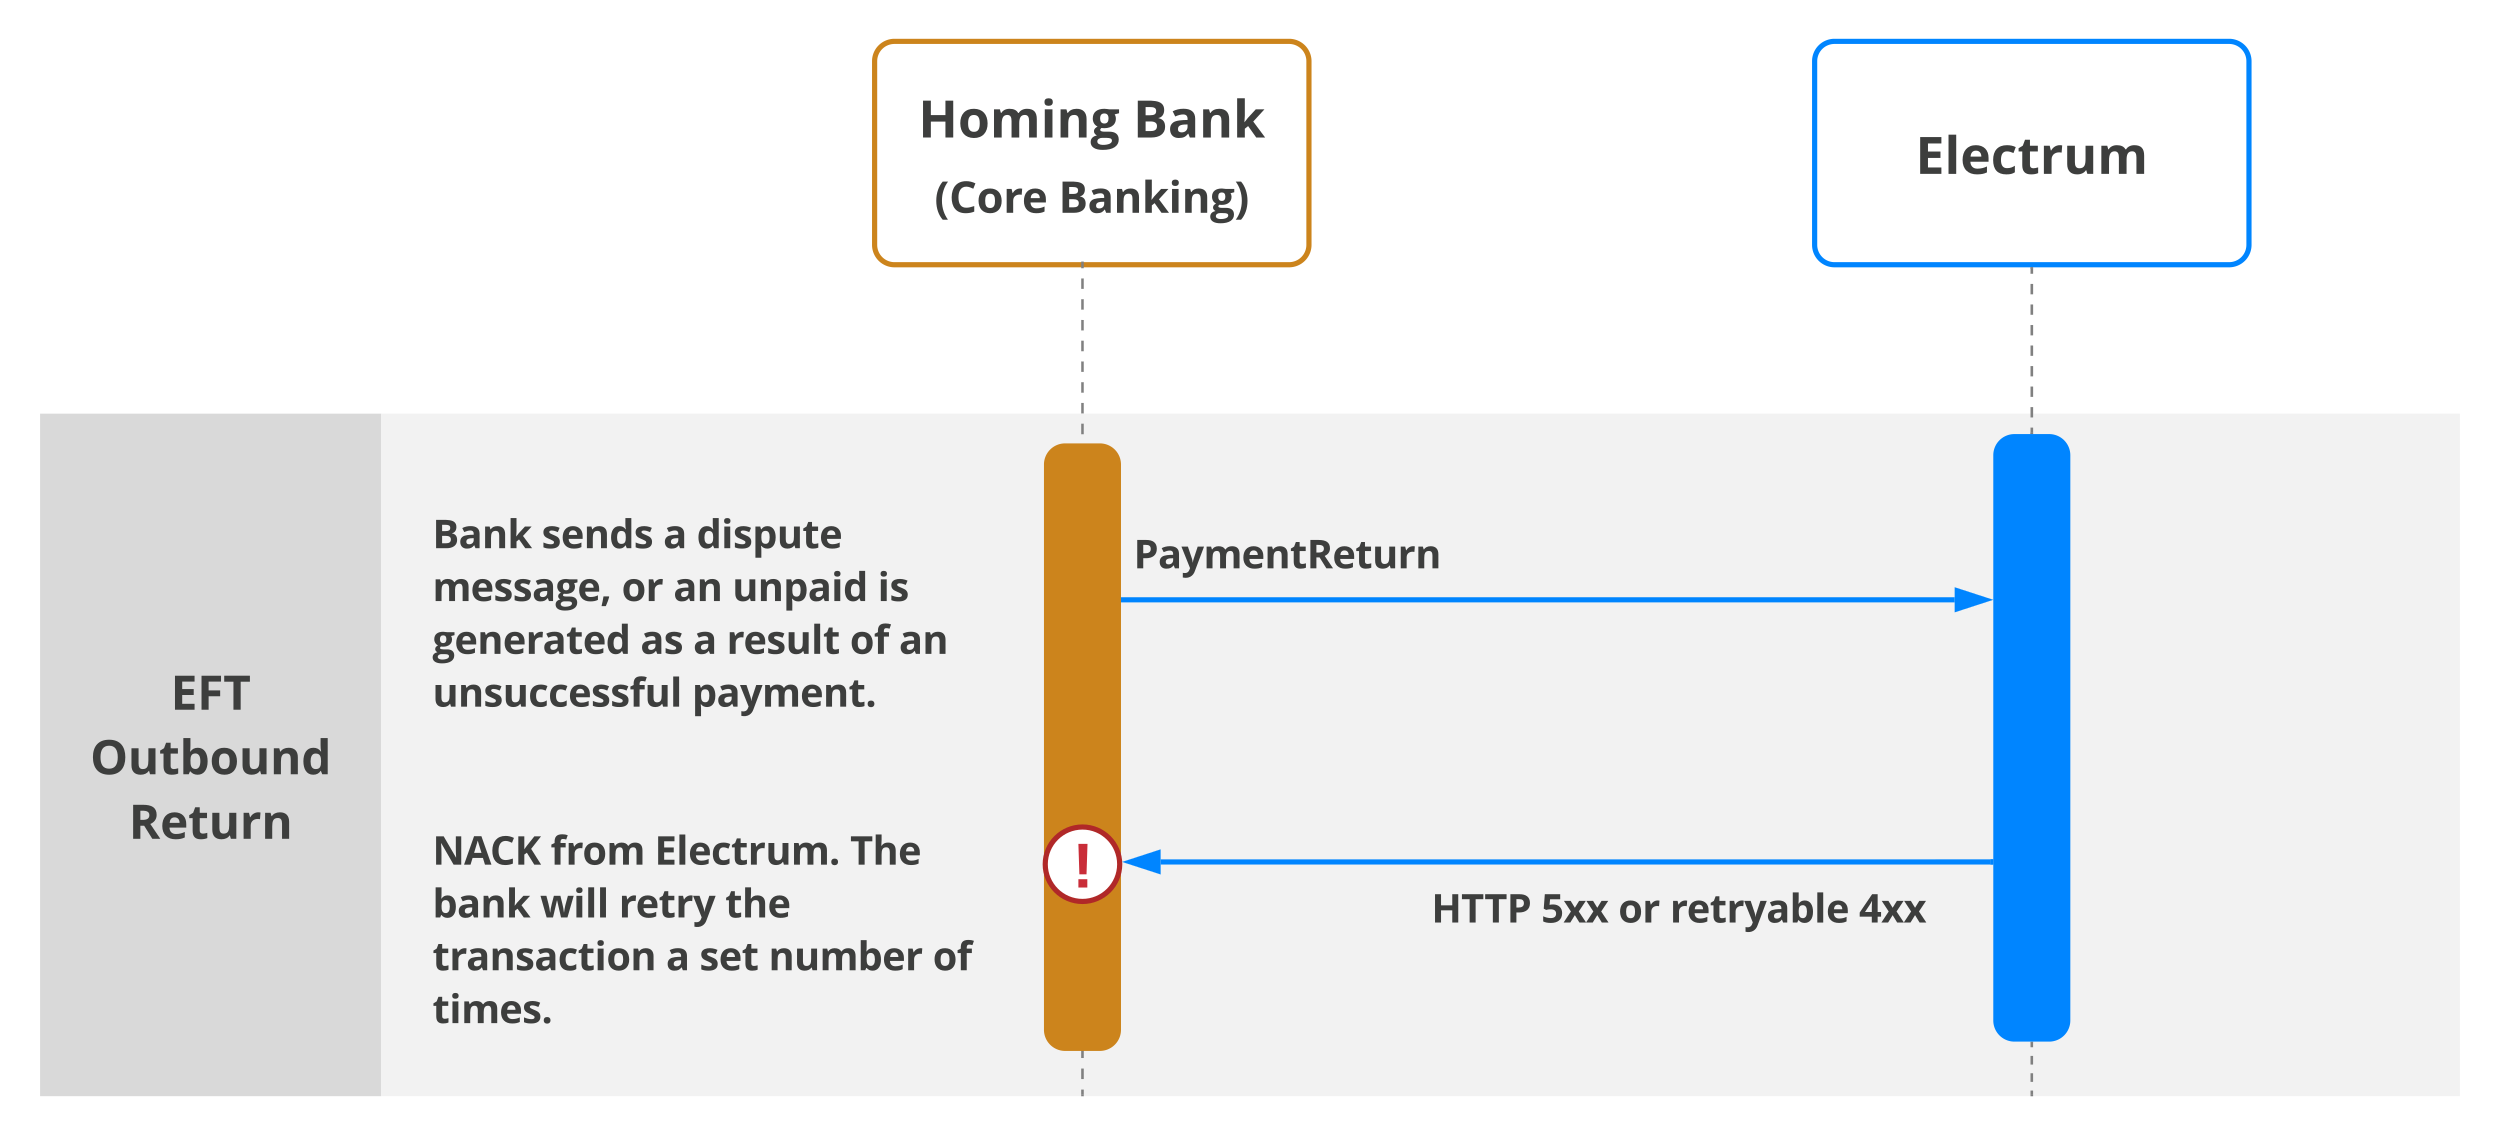
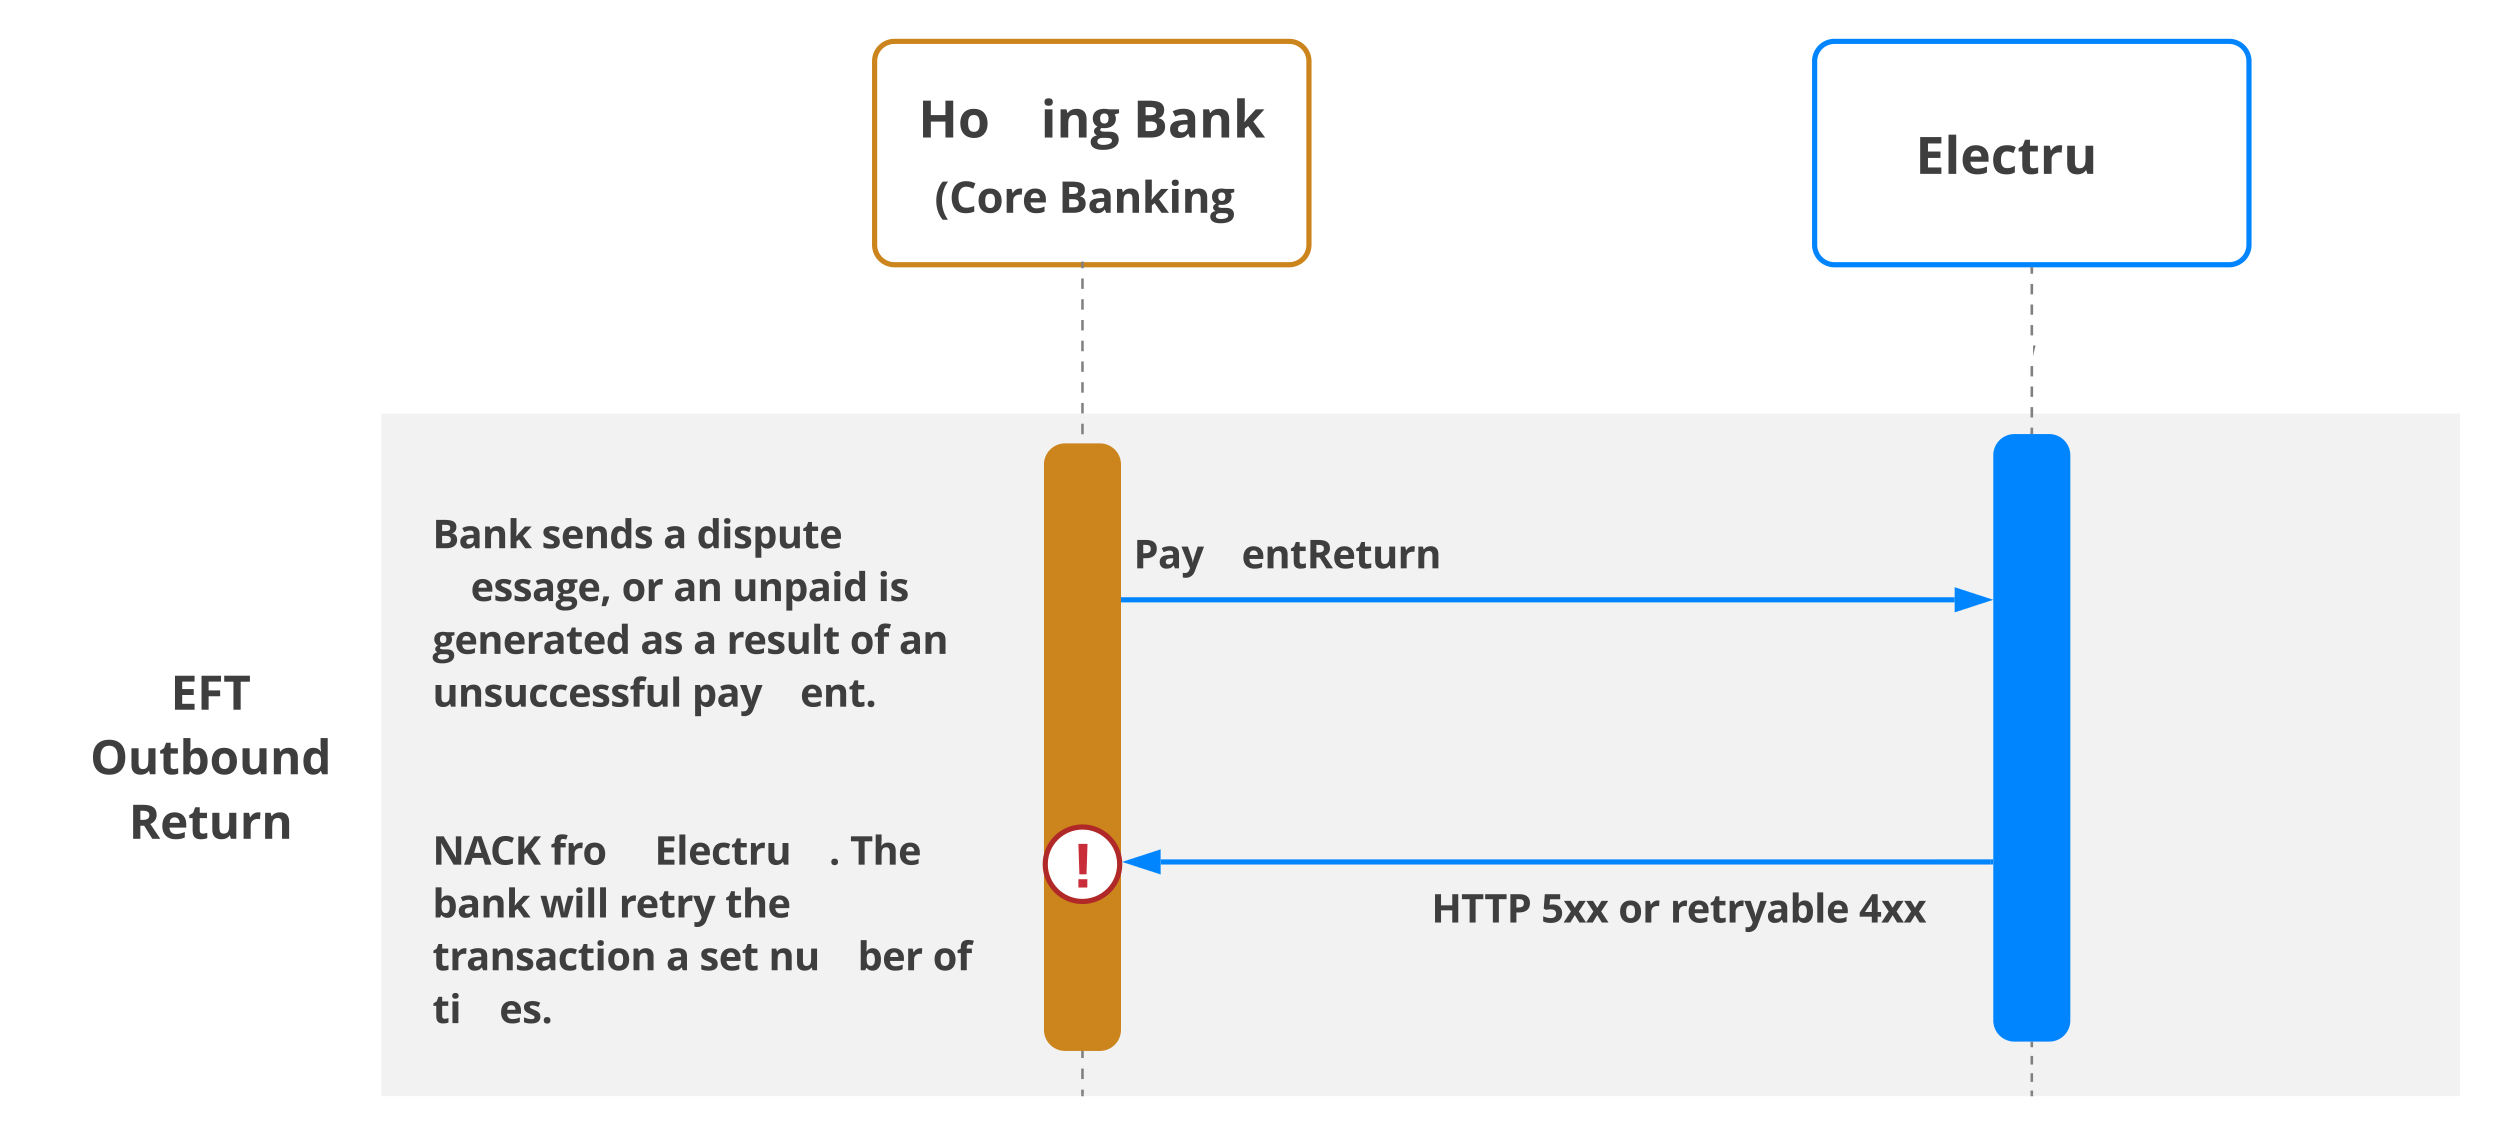
<svg xmlns="http://www.w3.org/2000/svg" xmlns:ns1="lucid" xmlns:xlink="http://www.w3.org/1999/xlink" width="1289.33" height="586">
  <g transform="translate(-139.333 -1242.667)" ns1:page-tab-id="souspwKSBTFZo">
    <path d="M0 0h2486v1870H0z" fill="#fff" />
    <path d="M1075.2 1274.24a10.24 10.24 0 0 1 10.24-10.24h203.52a10.24 10.24 0 0 1 10.24 10.24v94.72a10.24 10.24 0 0 1-10.24 10.24h-203.52a10.24 10.24 0 0 1-10.24-10.24z" stroke="#0085ff" stroke-width="2.67" fill-opacity="0" />
    <use xlink:href="#a" transform="matrix(1,0,0,1,1095.2,1264) translate(32.033 68.345)" />
    <path d="M590.4 1274.24a10.24 10.24 0 0 1 10.24-10.24h203.52a10.24 10.24 0 0 1 10.24 10.24v94.72a10.24 10.24 0 0 1-10.24 10.24H600.64a10.24 10.24 0 0 1-10.24-10.24z" stroke="#cc841c" stroke-width="2.67" fill-opacity="0" />
    <use xlink:href="#b" transform="matrix(1,0,0,1,610.4,1264) translate(2.579 49.582)" />
    <use xlink:href="#c" transform="matrix(1,0,0,1,610.4,1264) translate(113.335 49.582)" />
    <use xlink:href="#d" transform="matrix(1,0,0,1,610.4,1264) translate(10.896 88.41)" />
    <use xlink:href="#e" transform="matrix(1,0,0,1,610.4,1264) translate(74.894 88.41)" />
-     <path d="M160 1456h176v352H160z" stroke="#000" stroke-opacity="0" stroke-width="1.33" fill="#d9d9d9" />
    <use xlink:href="#f" transform="matrix(1,0,0,1,180,1456) translate(47.369 152.694)" />
    <use xlink:href="#g" transform="matrix(1,0,0,1,180,1456) translate(5.833 185.983)" />
    <use xlink:href="#h" transform="matrix(1,0,0,1,180,1456) translate(25.789 219.272)" />
    <path d="M336 1456h1072v352H336z" stroke="#000" stroke-opacity="0" stroke-width="1.33" fill="#f2f2f2" />
-     <path d="M1187.84 1465.87h-1.28v-2.65h1.28zm0-7.94h-1.28v-5.3h1.28zm0-10.58h-1.28v-5.3h1.28zm0-10.6h-1.28v-5.28h1.28zm0-10.57h-1.28v-5.3h1.28zm0-10.58h-1.28v-5.3h1.28zm0-10.6h-1.28v-5.28h1.28zm0-10.57h-1.28v-5.3h1.28zm0-10.58h-1.28v-2.65h1.28z" stroke="gray" stroke-width=".05" fill="gray" />
+     <path d="M1187.84 1465.87h-1.28v-2.65h1.28zm0-7.94h-1.28v-5.3h1.28zm0-10.58h-1.28v-5.3h1.28zm0-10.6h-1.28v-5.28h1.28zm0-10.57v-5.3h1.28zm0-10.58h-1.28v-5.3h1.28zm0-10.6h-1.28v-5.28h1.28zm0-10.57h-1.28v-5.3h1.28zm0-10.58h-1.28v-2.65h1.28z" stroke="gray" stroke-width=".05" fill="gray" />
    <path d="M1187.84 1381.22h-1.28v-.7h1.28z" fill="gray" />
    <path d="M1187.84 1381.22h-1.28v-.7h1.28z" stroke="gray" stroke-width=".05" fill="gray" />
    <path d="M1187.84 1466.53h-1.28v-.68h1.28z" fill="gray" />
    <path d="M1187.84 1466.53h-1.28v-.68h1.28z" stroke="gray" stroke-width=".05" fill="gray" />
    <use xlink:href="#i" transform="matrix(1,0,0,1,1187.2,1415.668) translate(0 13.68)" />
    <path d="M1187.2 1780.53v2.24m0 4.46v4.47m0 4.47v4.46m0 4.47v2.23" stroke="gray" stroke-width="1.33" fill="none" />
    <path d="M1187.84 1780.55h-1.28v-.68h1.28zM1187.84 1808h-1.28v-.68h1.28z" stroke="gray" stroke-width=".05" fill="gray" />
    <path d="M1168 1477.44a10.24 10.24 0 0 1 10.24-10.24h17.92a10.24 10.24 0 0 1 10.24 10.24v291.52a10.24 10.24 0 0 1-10.24 10.24h-17.92a10.24 10.24 0 0 1-10.24-10.24z" stroke="#0085ff" stroke-width="1.33" fill="#0085ff" />
    <path d="M1147.42 1553.3H716v-2.6h431.42z" stroke="#0085ff" stroke-width=".05" fill="#0085ff" />
    <path d="M716.03 1552h-4.36v-1.3h4.36z" fill="#0085ff" />
    <path d="M716.03 1552h-4.36v-1.3h4.36z" stroke="#0085ff" stroke-width=".05" fill="#0085ff" />
    <path d="M1163.02 1552l-14.27 4.63v-9.27z" fill="#0085ff" />
    <path d="M1167.25 1552l-19.8 6.44v-12.88zm-17.2 2.84l8.74-2.84-8.74-2.84z" stroke="#0085ff" stroke-width=".05" fill="#0085ff" />
    <use xlink:href="#i" transform="matrix(1,0,0,1,1050,1544.135) translate(0 13.68)" />
    <path d="M697.6 1709.6v2.7m0 5.43v5.43m0 5.43v5.42m0 5.43v5.43m0 5.43v5.44m0 5.43v5.43m0 5.44v5.43m0 5.43v5.43m0 5.43v5.43m0 5.42v2.7" stroke="gray" stroke-width="1.33" fill="none" />
    <path d="M697.52 1708.92h.34l.38-.06v.74h-1.28v-.75zM698.24 1808h-1.28v-.68h1.28zM698.24 1664.5v2.68h-1.28v-2.67zm0-10.7v5.36h-1.28v-5.35zm0-10.7v5.36h-1.28v-5.35zm0-10.7v5.36h-1.28v-5.35zm0-10.7v5.36h-1.28v-5.35zm0-10.7v5.36h-1.28V1611zm0-10.7v5.36h-1.28v-5.35zm0-10.7v5.36h-1.28v-5.36zm0-10.7v5.36h-1.28v-5.36zm0-10.7v5.35h-1.28v-5.35zm0-10.7v5.35h-1.28v-5.35zm0-10.7v5.35h-1.28v-5.35zm0-10.7v5.35h-1.28v-5.35zm0-10.7v5.35h-1.28v-5.35zm0-10.7v5.35h-1.28v-5.35zm0-10.7v5.35h-1.28V1504zm0-10.7v5.35h-1.28v-5.35zm0-10.7v5.35h-1.28v-5.35zm0-10.7v5.35h-1.28v-5.35zm0-10.7v5.35h-1.28v-5.35zm0-10.7v5.35h-1.28v-5.35zm0-10.7v5.35h-1.28v-5.35zm0-10.7v5.35h-1.28v-5.36zm0-10.7v5.34h-1.28v-5.35zm0-10.7v5.34h-1.28v-5.35zm0-10.7v5.34h-1.28V1397zm0-10.7v5.34h-1.28v-5.35zm0-8.03v2.67h-1.28v-2.67z" stroke="gray" stroke-width=".05" fill="gray" />
    <path d="M698.24 1377.6v.68h-1.28v-.68z" stroke="gray" stroke-width=".05" fill="gray" />
    <path d="M698.24 1667.17v.75l-.56-.07h-.34l-.38.06v-.73z" fill="gray" />
    <path d="M698.24 1667.17v.75l-.56-.07h-.34l-.38.06v-.73z" stroke="gray" stroke-width=".05" fill="gray" />
    <use xlink:href="#i" transform="matrix(1,0,0,1,697.601,1514.861) translate(0 13.68)" />
    <path d="M678.4 1482.24a10.24 10.24 0 0 1 10.24-10.24h17.92a10.24 10.24 0 0 1 10.24 10.24v291.52a10.24 10.24 0 0 1-10.24 10.24h-17.92a10.24 10.24 0 0 1-10.24-10.24z" stroke="#cc841c" stroke-width="1.33" fill="#cc841c" />
    <path d="M704 1504h345.6v48H704z" stroke="#000" stroke-opacity="0" stroke-width="1.33" fill="#fff" fill-opacity="0" />
    <use xlink:href="#j" transform="matrix(1,0,0,1,724,1504) translate(0 31.759)" />
    <path d="M716.8 1688.38c0 10.6-8.6 19.2-19.2 19.2s-19.2-8.6-19.2-19.2 8.6-19.2 19.2-19.2 19.2 8.6 19.2 19.2z" stroke="#b02828" stroke-width="2.67" fill="#fff" />
    <use xlink:href="#k" transform="matrix(1,0,0,1,678.4,1669.185) translate(14.005 31.222)" />
    <path d="M342.4 1635.2h336V1808h-336z" stroke="#000" stroke-opacity="0" stroke-width="1.33" fill="#fff" fill-opacity="0" />
    <use xlink:href="#l" transform="matrix(1,0,0,1,362.4,1635.2) translate(0 53.404)" />
    <use xlink:href="#m" transform="matrix(1,0,0,1,362.4,1635.2) translate(60.879 53.404)" />
    <use xlink:href="#n" transform="matrix(1,0,0,1,362.4,1635.2) translate(114.521 53.404)" />
    <use xlink:href="#o" transform="matrix(1,0,0,1,362.4,1635.2) translate(215.371 53.404)" />
    <use xlink:href="#p" transform="matrix(1,0,0,1,362.4,1635.2) translate(0 80.641)" />
    <use xlink:href="#q" transform="matrix(1,0,0,1,362.4,1635.2) translate(55.479 80.641)" />
    <use xlink:href="#r" transform="matrix(1,0,0,1,362.4,1635.2) translate(96.104 80.641)" />
    <use xlink:href="#s" transform="matrix(1,0,0,1,362.4,1635.2) translate(150.938 80.641)" />
    <use xlink:href="#t" transform="matrix(1,0,0,1,362.4,1635.2) translate(0 107.877)" />
    <use xlink:href="#u" transform="matrix(1,0,0,1,362.4,1635.2) translate(120.4 107.877)" />
    <use xlink:href="#v" transform="matrix(1,0,0,1,362.4,1635.2) translate(137.676 107.877)" />
    <use xlink:href="#w" transform="matrix(1,0,0,1,362.4,1635.2) translate(173.311 107.877)" />
    <use xlink:href="#x" transform="matrix(1,0,0,1,362.4,1635.2) translate(257.988 107.877)" />
    <use xlink:href="#y" transform="matrix(1,0,0,1,362.4,1635.2) translate(0 135.113)" />
    <path d="M1166 1688.5H737.92v-2.62H1166z" stroke="#0085ff" stroke-width=".05" fill="#0085ff" />
    <path d="M736.58 1691.82l-14.26-4.63 14.26-4.65z" fill="#0085ff" />
    <path d="M737.9 1693.62l-19.82-6.43 19.8-6.45zm-11.35-6.43l8.72 2.82v-5.67z" stroke="#0085ff" stroke-width=".05" fill="#0085ff" />
    <path d="M1167.33 1688.5h-1.36v-2.62h1.36z" fill="#0085ff" />
-     <path d="M1167.33 1688.5h-1.36v-2.62h1.36z" stroke="#0085ff" stroke-width=".05" fill="#0085ff" />
    <g>
      <use xlink:href="#i" transform="matrix(1,0,0,1,942.668,1679.323) translate(0 13.68)" />
    </g>
    <path d="M857.58 1683.2h345.6v54.4h-345.6z" stroke="#000" stroke-opacity="0" stroke-width="1.33" fill="#fff" fill-opacity="0" />
    <g>
      <use xlink:href="#z" transform="matrix(1,0,0,1,877.582,1683.2) translate(0 35.259)" />
      <use xlink:href="#A" transform="matrix(1,0,0,1,877.582,1683.2) translate(56.621 35.259)" />
      <use xlink:href="#B" transform="matrix(1,0,0,1,877.582,1683.2) translate(96.357 35.259)" />
      <use xlink:href="#C" transform="matrix(1,0,0,1,877.582,1683.2) translate(123.018 35.259)" />
      <use xlink:href="#D" transform="matrix(1,0,0,1,877.582,1683.2) translate(220.508 35.259)" />
    </g>
    <path d="M368 1472h336v172.8H368z" stroke="#000" stroke-opacity="0" stroke-width="1.33" fill="#fff" fill-opacity="0" />
    <path d="M342.4 1472h336v172.8h-336z" stroke="#000" stroke-opacity="0" stroke-width="1.33" fill="#fff" fill-opacity="0" />
    <g>
      <use xlink:href="#E" transform="matrix(1,0,0,1,362.4,1472) translate(0 53.404)" />
      <use xlink:href="#F" transform="matrix(1,0,0,1,362.4,1472) translate(56.26 53.404)" />
      <use xlink:href="#u" transform="matrix(1,0,0,1,362.4,1472) translate(118.955 53.404)" />
      <use xlink:href="#G" transform="matrix(1,0,0,1,362.4,1472) translate(136.23 53.404)" />
      <use xlink:href="#H" transform="matrix(1,0,0,1,362.4,1472) translate(0 80.641)" />
      <use xlink:href="#I" transform="matrix(1,0,0,1,362.4,1472) translate(97.529 80.641)" />
      <use xlink:href="#J" transform="matrix(1,0,0,1,362.4,1472) translate(124.189 80.641)" />
      <use xlink:href="#K" transform="matrix(1,0,0,1,362.4,1472) translate(154.609 80.641)" />
      <use xlink:href="#L" transform="matrix(1,0,0,1,362.4,1472) translate(229.59 80.641)" />
      <use xlink:href="#M" transform="matrix(1,0,0,1,362.4,1472) translate(0 107.877)" />
      <use xlink:href="#N" transform="matrix(1,0,0,1,362.4,1472) translate(107.188 107.877)" />
      <use xlink:href="#u" transform="matrix(1,0,0,1,362.4,1472) translate(134.404 107.877)" />
      <use xlink:href="#O" transform="matrix(1,0,0,1,362.4,1472) translate(151.68 107.877)" />
      <use xlink:href="#P" transform="matrix(1,0,0,1,362.4,1472) translate(215.244 107.877)" />
      <use xlink:href="#Q" transform="matrix(1,0,0,1,362.4,1472) translate(240.566 107.877)" />
      <use xlink:href="#R" transform="matrix(1,0,0,1,362.4,1472) translate(0 135.113)" />
      <use xlink:href="#S" transform="matrix(1,0,0,1,362.4,1472) translate(133.828 135.113)" />
    </g>
    <defs>
      <path fill="#3d3e3d" d="M1026 0H184v-1462h842v254H494v321h495v254H494v377h532V0" id="T" />
      <path fill="#3d3e3d" d="M465 0H160v-1556h305V0" id="U" />
      <path fill="#3d3e3d" d="M836-686c0-141-77-236-213-236-140 0-206 98-215 236h428zm223 627C946-4 838 19 666 20 308 22 92-191 92-551c0-356 187-588 529-588 314 0 504 195 501 508v148H401c5 169 104 277 279 276 158-2 261-33 379-88v236" id="V" />
      <path fill="#3d3e3d" d="M954-63C853 0 774 20 614 20 266 20 92-171 92-553c0-369 188-586 549-586 129 0 245 25 348 76l-90 236c-84-31-156-66-258-66-159 0-238 113-238 338 0 219 79 328 238 328 137 0 223-38 313-97v261" id="W" />
      <path fill="#3d3e3d" d="M498-350c-2 85 52 126 133 127 53 0 117-12 192-35v227C747 3 654 20 543 20c-247 0-350-124-350-370v-539H47v-129l168-102 88-236h195v238h313v229H498v539" id="X" />
      <path fill="#3d3e3d" d="M451-930c71-134 228-244 436-200l-23 286c-220-45-399 61-399 275V0H160v-1118h231l45 188h15" id="Y" />
      <path fill="#3d3e3d" d="M639-223c202 0 242-139 242-369v-526h305V0H952l-41-143h-16C834-43 709 20 551 20c-263 0-397-147-397-409v-729h305v653c1 148 42 242 180 242" id="Z" />
-       <path fill="#3d3e3d" d="M1384-895c-176 0-222 133-223 334V0H856v-653c-1-144-37-242-168-242-78 0-135 29-170 86s-53 152-53 283V0H160v-1118h233l41 143h17c56-98 174-164 325-164 167 0 281 55 340 164h27c55-99 179-165 330-164 265 2 385 133 385 410V0h-306v-653c-1-144-37-242-168-242" id="aa" />
      <g id="a">
        <use transform="matrix(0.013,0,0,0.013,0,0)" xlink:href="#T" />
        <use transform="matrix(0.013,0,0,0.013,14.935,0)" xlink:href="#U" />
        <use transform="matrix(0.013,0,0,0.013,23.073,0)" xlink:href="#V" />
        <use transform="matrix(0.013,0,0,0.013,38.828,0)" xlink:href="#W" />
        <use transform="matrix(0.013,0,0,0.013,52.539,0)" xlink:href="#X" />
        <use transform="matrix(0.013,0,0,0.013,64.115,0)" xlink:href="#Y" />
        <use transform="matrix(0.013,0,0,0.013,76.224,0)" xlink:href="#Z" />
        <use transform="matrix(0.013,0,0,0.013,93.75,0)" xlink:href="#aa" />
      </g>
      <path fill="#3d3e3d" d="M1382 0h-309v-631H494V0H184v-1462h310v573h579v-573h309V0" id="ab" />
      <path fill="#3d3e3d" d="M633-893c-183 0-230 133-230 332s48 336 232 336c183 0 229-137 229-336s-47-332-231-332zm4-246c347 5 535 225 539 578S978 25 631 20C283 15 96-208 92-561c-4-355 196-583 545-578" id="ac" />
      <path fill="#3d3e3d" d="M479-1407c-1 99-61 150-166 150-111 0-166-50-166-150 0-99 55-149 166-149s166 50 166 149zM465 0H160v-1118h305V0" id="ad" />
      <path fill="#3d3e3d" d="M795-1139c261-1 398 148 397 410V0H887v-653c-1-148-42-242-180-242-202 0-242 139-242 369V0H160v-1118h233l41 143h17c62-102 185-163 344-164" id="ae" />
      <path fill="#3d3e3d" d="M549-1139c43 0 163 15 194 21h390v155l-175 45c32 50 48 106 48 168 2 289-261 415-574 373-89 78-53 146 121 146h190c229-1 375 93 377 311 0 131-55 232-164 304S691 492 487 492c-156 0-275-28-357-82S6 280 6 182C6 26 113-51 254-84c-55-22-119-89-117-162 3-107 68-140 144-190C169-483 89-600 90-756c1-259 185-383 459-383zM467 14c-100-2-199 51-197 144 3 184 368 146 487 90 62-30 93-71 93-123 0-42-19-70-55-87-64-30-222-23-328-24zm82-569c118 0 165-80 166-197 0-135-55-202-166-202-112 0-168 67-168 202 0 117 52 197 168 197" id="af" />
      <g id="b">
        <use transform="matrix(0.013,0,0,0.013,0,0)" xlink:href="#ab" />
        <use transform="matrix(0.013,0,0,0.013,20.404,0)" xlink:href="#ac" />
        <use transform="matrix(0.013,0,0,0.013,36.914,0)" xlink:href="#aa" />
        <use transform="matrix(0.013,0,0,0.013,63.099,0)" xlink:href="#ad" />
        <use transform="matrix(0.013,0,0,0.013,71.237,0)" xlink:href="#ae" />
        <use transform="matrix(0.013,0,0,0.013,88.763,0)" xlink:href="#af" />
      </g>
      <path fill="#3d3e3d" d="M1268-424c0 285-235 424-537 424H184v-1462c456 17 1047-96 1047 370 0 167-86 294-225 316v10c175 38 262 140 262 342zm-355-627c0-133-104-157-256-157H494v325h180c151-2 239-31 239-168zM696-256c158 0 250-52 250-199 0-121-87-182-260-182H494v381h202" id="ag" />
      <path fill="#3d3e3d" d="M618-1141c286 0 465 117 465 396V0H870l-59-152h-8C704-33 632 18 432 20 216 22 86-113 86-334c0-119 44-202 124-262 109-82 356-99 570-100 11-142-39-219-174-219-89 0-194 27-315 81l-101-206c129-67 271-101 428-101zm-71 938c137 0 235-88 233-223v-92c-190 3-382 4-381 186 0 86 49 129 148 129" id="ah" />
      <path fill="#3d3e3d" d="M453-608l133-170 313-340h344L799-633 1270 0H918L596-453 465-348V0H160v-1556h305v694l-16 254h4" id="ai" />
      <g id="c">
        <use transform="matrix(0.013,0,0,0.013,0,0)" xlink:href="#ag" />
        <use transform="matrix(0.013,0,0,0.013,17.917,0)" xlink:href="#ah" />
        <use transform="matrix(0.013,0,0,0.013,34.023,0)" xlink:href="#ae" />
        <use transform="matrix(0.013,0,0,0.013,51.549,0)" xlink:href="#ai" />
      </g>
      <path fill="#3d3e3d" d="M383 324C201 116 82-188 82-561c0-378 120-688 301-901h250c-169 228-285 531-285 899 0 362 119 666 283 887H383" id="aj" />
      <path fill="#3d3e3d" d="M1133-1128c-95-42-202-97-328-97-258 0-367 218-367 498 0 326 122 489 367 489 103 0 227-26 373-77v260C1058-5 924 20 776 20c-443 0-662-290-657-749 5-455 236-754 686-754 142 0 285 34 428 103" id="ak" />
      <g id="d">
        <use transform="matrix(0.011,0,0,0.011,0,0)" xlink:href="#aj" />
        <use transform="matrix(0.011,0,0,0.011,7.53,0)" xlink:href="#ak" />
        <use transform="matrix(0.011,0,0,0.011,21.691,0)" xlink:href="#ac" />
        <use transform="matrix(0.011,0,0,0.011,35.449,0)" xlink:href="#Y" />
        <use transform="matrix(0.011,0,0,0.011,45.095,0)" xlink:href="#V" />
      </g>
-       <path fill="#3d3e3d" d="M311-1462c182 213 301 524 301 901 0 373-119 679-301 885H63c163-221 283-525 283-887 0-368-116-672-285-899h250" id="al" />
      <g id="e">
        <use transform="matrix(0.011,0,0,0.011,0,0)" xlink:href="#ag" />
        <use transform="matrix(0.011,0,0,0.011,14.931,0)" xlink:href="#ah" />
        <use transform="matrix(0.011,0,0,0.011,28.353,0)" xlink:href="#ae" />
        <use transform="matrix(0.011,0,0,0.011,42.958,0)" xlink:href="#ai" />
        <use transform="matrix(0.011,0,0,0.011,56.738,0)" xlink:href="#ad" />
        <use transform="matrix(0.011,0,0,0.011,63.52,0)" xlink:href="#ae" />
        <use transform="matrix(0.011,0,0,0.011,78.125,0)" xlink:href="#af" />
        <use transform="matrix(0.011,0,0,0.011,90.679,0)" xlink:href="#al" />
      </g>
      <path fill="#3d3e3d" d="M489 0H184v-1462h838v254H489v377h496v253H489V0" id="am" />
      <path fill="#3d3e3d" d="M748 0H438v-1204H41v-258h1104v258H748V0" id="an" />
      <g id="f">
        <use transform="matrix(0.012,0,0,0.012,0,0)" xlink:href="#T" />
        <use transform="matrix(0.012,0,0,0.012,13.69,0)" xlink:href="#am" />
        <use transform="matrix(0.012,0,0,0.012,27.106,0)" xlink:href="#an" />
      </g>
      <path fill="#3d3e3d" d="M817-1485c460 0 694 282 694 752 0 468-238 753-696 753-459 0-696-285-696-755 0-471 238-750 698-750zm0 258c-273 0-374 198-373 494 0 296 98 493 371 493 247 0 371-164 371-493s-123-494-369-494" id="ao" />
      <path fill="#3d3e3d" d="M782-1139c292 0 422 259 422 578 0 185-39 328-116 429S907 20 774 20c-131 0-234-48-309-143h-21L393 0H160v-1556h305c-3 221 8 361-12 583h12c71-111 177-166 317-166zM465-596c-3 221 29 369 223 369 63 0 110-31 150-87 71-99 72-401-1-498-40-53-88-83-153-83-174 0-216 109-219 299" id="ap" />
      <path fill="#3d3e3d" d="M92-557c0-327 132-582 430-582 141 0 248 55 322 164h10c-38-188-18-371-23-581h306V0H903l-59-145h-13C762-35 656 20 514 20 222 20 92-237 92-557zm309 4c0 190 54 330 220 330 191 0 231-123 231-332 0-214-44-336-236-336-161 0-215 151-215 338" id="aq" />
      <g id="g">
        <use transform="matrix(0.012,0,0,0.012,0,0)" xlink:href="#ao" />
        <use transform="matrix(0.012,0,0,0.012,19.455,0)" xlink:href="#Z" />
        <use transform="matrix(0.012,0,0,0.012,35.521,0)" xlink:href="#X" />
        <use transform="matrix(0.012,0,0,0.012,46.132,0)" xlink:href="#ap" />
        <use transform="matrix(0.012,0,0,0.012,61.6,0)" xlink:href="#ac" />
        <use transform="matrix(0.012,0,0,0.012,76.735,0)" xlink:href="#Z" />
        <use transform="matrix(0.012,0,0,0.012,92.801,0)" xlink:href="#ae" />
        <use transform="matrix(0.012,0,0,0.012,108.866,0)" xlink:href="#aq" />
      </g>
      <path fill="#3d3e3d" d="M881-1016c0-191-181-195-387-192v395c210 7 387-9 387-203zm313-8c0 197-121 322-272 387 220 329 363 541 430 637h-344L659-561H494V0H184v-1462h426c360 1 584 108 584 438" id="ar" />
      <g id="h">
        <use transform="matrix(0.012,0,0,0.012,0,0)" xlink:href="#ar" />
        <use transform="matrix(0.012,0,0,0.012,16.137,0)" xlink:href="#V" />
        <use transform="matrix(0.012,0,0,0.012,30.579,0)" xlink:href="#X" />
        <use transform="matrix(0.012,0,0,0.012,41.19,0)" xlink:href="#Z" />
        <use transform="matrix(0.012,0,0,0.012,57.256,0)" xlink:href="#Y" />
        <use transform="matrix(0.012,0,0,0.012,68.356,0)" xlink:href="#ae" />
      </g>
      <path fill="#3d3e3d" d="M881-995c0-154-85-213-246-213H494v434h102c173 1 285-62 285-221zm-230-467c334-1 543 136 543 456 0 330-225 489-567 486H494V0H184v-1462h467" id="as" />
      <path fill="#3d3e3d" d="M0-1118h334l211 629c18 55 30 119 37 194h6c7-69 23-133 43-194l207-629h327L692 143C611 389 392 544 70 475V233c95 21 196 18 262-37 50-42 89-123 112-204" id="at" />
      <g id="j">
        <use transform="matrix(0.01,0,0,0.01,0,0)" xlink:href="#as" />
        <use transform="matrix(0.01,0,0,0.01,12.559,0)" xlink:href="#ah" />
        <use transform="matrix(0.01,0,0,0.01,24.639,0)" xlink:href="#at" />
        <use transform="matrix(0.01,0,0,0.01,36.016,0)" xlink:href="#aa" />
        <use transform="matrix(0.01,0,0,0.01,55.654,0)" xlink:href="#V" />
        <use transform="matrix(0.01,0,0,0.01,67.471,0)" xlink:href="#ae" />
        <use transform="matrix(0.01,0,0,0.01,80.615,0)" xlink:href="#X" />
        <use transform="matrix(0.01,0,0,0.01,89.297,0)" xlink:href="#ar" />
        <use transform="matrix(0.01,0,0,0.01,102.5,0)" xlink:href="#V" />
        <use transform="matrix(0.01,0,0,0.01,114.316,0)" xlink:href="#X" />
        <use transform="matrix(0.01,0,0,0.01,122.998,0)" xlink:href="#Z" />
        <use transform="matrix(0.01,0,0,0.01,136.143,0)" xlink:href="#Y" />
        <use transform="matrix(0.01,0,0,0.01,145.225,0)" xlink:href="#ae" />
      </g>
      <path fill="#c92d39" d="M455-426H225l-32-983h294zM193 0v-270h288V0H193" id="au" />
      <use transform="matrix(0.016,0,0,0.016,0,0)" xlink:href="#au" id="k" />
      <path fill="#3d3e3d" d="M1481 0h-394L451-1106h-9c33 431 14 683 19 1106H184v-1462h391l635 1095h7c-26-429-11-678-15-1095h279V0" id="av" />
      <path fill="#3d3e3d" d="M1079 0L973-348H440L334 0H0l516-1468h379L1413 0h-334zM899-608c-127-415-146-457-192-633-22 85-85 296-189 633h381" id="aw" />
      <path fill="#3d3e3d" d="M1360 0h-352L625-616l-131 94V0H184v-1462h310v669l122-172 396-497h344L846-815" id="ax" />
      <g id="l">
        <use transform="matrix(0.01,0,0,0.01,0,0)" xlink:href="#av" />
        <use transform="matrix(0.01,0,0,0.01,16.26,0)" xlink:href="#aw" />
        <use transform="matrix(0.01,0,0,0.01,29.658,0)" xlink:href="#ak" />
        <use transform="matrix(0.01,0,0,0.01,42.402,0)" xlink:href="#ax" />
      </g>
      <path fill="#3d3e3d" d="M637-1325c-111 0-131 91-123 207h264v229H514V0H209v-889H41v-147l168-82c-18-311 94-449 395-449 105 0 199 16 281 47l-78 224c-61-19-118-29-170-29" id="ay" />
      <g id="m">
        <use transform="matrix(0.01,0,0,0.01,0,0)" xlink:href="#ay" />
        <use transform="matrix(0.01,0,0,0.01,7.744,0)" xlink:href="#Y" />
        <use transform="matrix(0.01,0,0,0.01,16.426,0)" xlink:href="#ac" />
        <use transform="matrix(0.01,0,0,0.01,28.809,0)" xlink:href="#aa" />
      </g>
      <path fill="#3d3e3d" d="M293 27c-110 0-177-61-176-170 0-113 63-170 176-170 109-1 174 61 174 170 0 105-67 170-174 170" id="az" />
      <g id="n">
        <use transform="matrix(0.01,0,0,0.01,0,0)" xlink:href="#T" />
        <use transform="matrix(0.01,0,0,0.01,11.201,0)" xlink:href="#U" />
        <use transform="matrix(0.01,0,0,0.01,17.305,0)" xlink:href="#V" />
        <use transform="matrix(0.01,0,0,0.01,29.121,0)" xlink:href="#W" />
        <use transform="matrix(0.01,0,0,0.01,39.404,0)" xlink:href="#X" />
        <use transform="matrix(0.01,0,0,0.01,48.086,0)" xlink:href="#Y" />
        <use transform="matrix(0.01,0,0,0.01,57.168,0)" xlink:href="#Z" />
        <use transform="matrix(0.01,0,0,0.01,70.312,0)" xlink:href="#aa" />
        <use transform="matrix(0.01,0,0,0.01,89.951,0)" xlink:href="#az" />
      </g>
      <path fill="#3d3e3d" d="M791-1139c262-1 402 148 401 410V0H887v-653c0-161-60-242-180-242-201 0-242 142-242 369V0H160v-1556h305c-1 210 6 368-14 581h16c68-109 176-164 324-164" id="aA" />
      <g id="o">
        <use transform="matrix(0.01,0,0,0.01,0,0)" xlink:href="#an" />
        <use transform="matrix(0.01,0,0,0.01,11.582,0)" xlink:href="#aA" />
        <use transform="matrix(0.01,0,0,0.01,24.727,0)" xlink:href="#V" />
      </g>
      <g id="p">
        <use transform="matrix(0.01,0,0,0.01,0,0)" xlink:href="#ap" />
        <use transform="matrix(0.01,0,0,0.01,12.656,0)" xlink:href="#ah" />
        <use transform="matrix(0.01,0,0,0.01,24.736,0)" xlink:href="#ae" />
        <use transform="matrix(0.01,0,0,0.01,37.881,0)" xlink:href="#ai" />
      </g>
      <path fill="#3d3e3d" d="M1079 0c-64-298-133-592-202-885h-7L666 0H338L20-1118h304c74 305 149 505 192 862h6c25-292 125-597 189-862h336c64 284 150 545 182 862h6c7-69 49-308 65-367l134-495h299L1411 0h-332" id="aB" />
      <g id="q">
        <use transform="matrix(0.01,0,0,0.01,0,0)" xlink:href="#aB" />
        <use transform="matrix(0.01,0,0,0.01,17.119,0)" xlink:href="#ad" />
        <use transform="matrix(0.01,0,0,0.01,23.223,0)" xlink:href="#U" />
        <use transform="matrix(0.01,0,0,0.01,29.326,0)" xlink:href="#U" />
      </g>
      <g id="r">
        <use transform="matrix(0.01,0,0,0.01,0,0)" xlink:href="#Y" />
        <use transform="matrix(0.01,0,0,0.01,8.682,0)" xlink:href="#V" />
        <use transform="matrix(0.01,0,0,0.01,20.498,0)" xlink:href="#X" />
        <use transform="matrix(0.01,0,0,0.01,29.18,0)" xlink:href="#Y" />
        <use transform="matrix(0.01,0,0,0.01,38.262,0)" xlink:href="#at" />
      </g>
      <g id="s">
        <use transform="matrix(0.01,0,0,0.01,0,0)" xlink:href="#X" />
        <use transform="matrix(0.01,0,0,0.01,8.682,0)" xlink:href="#aA" />
        <use transform="matrix(0.01,0,0,0.01,21.826,0)" xlink:href="#V" />
      </g>
      <path fill="#3d3e3d" d="M836-831c-99-39-182-77-306-82-139-6-173 83-92 144 51 39 327 139 383 188 71 62 119 126 119 249C940-74 747 21 463 20 305 20 202 0 94-45v-252c93 45 253 94 379 94 111 0 166-32 166-96 0-68-41-76-98-109-79-46-276-119-333-167-74-61-116-125-116-252 0-368 555-367 836-224" id="aC" />
      <g id="t">
        <use transform="matrix(0.01,0,0,0.01,0,0)" xlink:href="#X" />
        <use transform="matrix(0.01,0,0,0.01,8.682,0)" xlink:href="#Y" />
        <use transform="matrix(0.01,0,0,0.01,17.363,0)" xlink:href="#ah" />
        <use transform="matrix(0.01,0,0,0.01,29.443,0)" xlink:href="#ae" />
        <use transform="matrix(0.01,0,0,0.01,42.588,0)" xlink:href="#aC" />
        <use transform="matrix(0.01,0,0,0.01,52.529,0)" xlink:href="#ah" />
        <use transform="matrix(0.01,0,0,0.01,64.609,0)" xlink:href="#W" />
        <use transform="matrix(0.01,0,0,0.01,74.893,0)" xlink:href="#X" />
        <use transform="matrix(0.01,0,0,0.01,83.574,0)" xlink:href="#ad" />
        <use transform="matrix(0.01,0,0,0.01,89.678,0)" xlink:href="#ac" />
        <use transform="matrix(0.01,0,0,0.01,102.061,0)" xlink:href="#ae" />
      </g>
      <use transform="matrix(0.01,0,0,0.01,0,0)" xlink:href="#ah" id="u" />
      <g id="v">
        <use transform="matrix(0.01,0,0,0.01,0,0)" xlink:href="#aC" />
        <use transform="matrix(0.01,0,0,0.01,9.941,0)" xlink:href="#V" />
        <use transform="matrix(0.01,0,0,0.01,21.758,0)" xlink:href="#X" />
      </g>
      <g id="w">
        <use transform="matrix(0.01,0,0,0.01,0,0)" xlink:href="#ae" />
        <use transform="matrix(0.01,0,0,0.01,13.145,0)" xlink:href="#Z" />
        <use transform="matrix(0.01,0,0,0.01,26.289,0)" xlink:href="#aa" />
        <use transform="matrix(0.01,0,0,0.01,45.928,0)" xlink:href="#ap" />
        <use transform="matrix(0.01,0,0,0.01,58.584,0)" xlink:href="#V" />
        <use transform="matrix(0.01,0,0,0.01,70.4,0)" xlink:href="#Y" />
      </g>
      <g id="x">
        <use transform="matrix(0.01,0,0,0.01,0,0)" xlink:href="#ac" />
        <use transform="matrix(0.01,0,0,0.01,12.383,0)" xlink:href="#ay" />
      </g>
      <g id="y">
        <use transform="matrix(0.01,0,0,0.01,0,0)" xlink:href="#X" />
        <use transform="matrix(0.01,0,0,0.01,8.682,0)" xlink:href="#ad" />
        <use transform="matrix(0.01,0,0,0.01,14.785,0)" xlink:href="#aa" />
        <use transform="matrix(0.01,0,0,0.01,34.424,0)" xlink:href="#V" />
        <use transform="matrix(0.01,0,0,0.01,46.24,0)" xlink:href="#aC" />
        <use transform="matrix(0.01,0,0,0.01,56.182,0)" xlink:href="#az" />
      </g>
      <g id="z">
        <use transform="matrix(0.01,0,0,0.01,0,0)" xlink:href="#ab" />
        <use transform="matrix(0.01,0,0,0.01,15.303,0)" xlink:href="#an" />
        <use transform="matrix(0.01,0,0,0.01,27.285,0)" xlink:href="#an" />
        <use transform="matrix(0.01,0,0,0.01,38.867,0)" xlink:href="#as" />
      </g>
      <path fill="#3d3e3d" d="M473-684c-66-1-171 18-221 33l-123-66 55-745h793v262H455l-27 287c56-13 108-21 186-21 276 0 465 170 463 445-2 341-228 509-583 509-163 0-294-26-394-79v-267c92 50 247 95 383 95 189 0 283-77 283-232 0-147-98-221-293-221" id="aD" />
      <path fill="#3d3e3d" d="M389-571L29-1118h346l217 356 219-356h346L793-571 1174 0H827L592-383 356 0H10" id="aE" />
      <g id="A">
        <use transform="matrix(0.01,0,0,0.01,0,0)" xlink:href="#aD" />
        <use transform="matrix(0.01,0,0,0.01,11.416,0)" xlink:href="#aE" />
        <use transform="matrix(0.01,0,0,0.01,22.979,0)" xlink:href="#aE" />
      </g>
      <g id="B">
        <use transform="matrix(0.01,0,0,0.01,0,0)" xlink:href="#ac" />
        <use transform="matrix(0.01,0,0,0.01,12.383,0)" xlink:href="#Y" />
      </g>
      <g id="C">
        <use transform="matrix(0.01,0,0,0.01,0,0)" xlink:href="#Y" />
        <use transform="matrix(0.01,0,0,0.01,8.682,0)" xlink:href="#V" />
        <use transform="matrix(0.01,0,0,0.01,20.498,0)" xlink:href="#X" />
        <use transform="matrix(0.01,0,0,0.01,29.18,0)" xlink:href="#Y" />
        <use transform="matrix(0.01,0,0,0.01,38.262,0)" xlink:href="#at" />
        <use transform="matrix(0.01,0,0,0.01,49.639,0)" xlink:href="#ah" />
        <use transform="matrix(0.01,0,0,0.01,61.719,0)" xlink:href="#ap" />
        <use transform="matrix(0.01,0,0,0.01,74.375,0)" xlink:href="#U" />
        <use transform="matrix(0.01,0,0,0.01,80.479,0)" xlink:href="#V" />
      </g>
      <path fill="#3d3e3d" d="M1137-303H961V0H659v-303H35v-215l641-944h285v919h176v240zM659-543c-1-180-1-393 13-565h-8c-25 55-54 108-89 160L307-543h352" id="aF" />
      <g id="D">
        <use transform="matrix(0.01,0,0,0.01,0,0)" xlink:href="#aF" />
        <use transform="matrix(0.01,0,0,0.01,11.416,0)" xlink:href="#aE" />
        <use transform="matrix(0.01,0,0,0.01,22.979,0)" xlink:href="#aE" />
      </g>
      <g id="E">
        <use transform="matrix(0.01,0,0,0.01,0,0)" xlink:href="#ag" />
        <use transform="matrix(0.01,0,0,0.01,13.438,0)" xlink:href="#ah" />
        <use transform="matrix(0.01,0,0,0.01,25.518,0)" xlink:href="#ae" />
        <use transform="matrix(0.01,0,0,0.01,38.662,0)" xlink:href="#ai" />
      </g>
      <g id="F">
        <use transform="matrix(0.01,0,0,0.01,0,0)" xlink:href="#aC" />
        <use transform="matrix(0.01,0,0,0.01,9.941,0)" xlink:href="#V" />
        <use transform="matrix(0.01,0,0,0.01,21.758,0)" xlink:href="#ae" />
        <use transform="matrix(0.01,0,0,0.01,34.902,0)" xlink:href="#aq" />
        <use transform="matrix(0.01,0,0,0.01,47.559,0)" xlink:href="#aC" />
      </g>
      <path fill="#3d3e3d" d="M782-1139c293 0 422 256 422 578 0 230-70 418-202 512-65 46-141 69-228 69-131 0-234-48-309-143h-16c32 222 9 383 16 615H160v-1610h248l43 145h14c71-111 177-166 317-166zm111 574c0-190-40-330-209-330-184 0-221 128-219 332 2 209 40 336 223 336 137 0 205-113 205-338" id="aG" />
      <g id="G">
        <use transform="matrix(0.01,0,0,0.01,0,0)" xlink:href="#aq" />
        <use transform="matrix(0.01,0,0,0.01,12.656,0)" xlink:href="#ad" />
        <use transform="matrix(0.01,0,0,0.01,18.76,0)" xlink:href="#aC" />
        <use transform="matrix(0.01,0,0,0.01,28.701,0)" xlink:href="#aG" />
        <use transform="matrix(0.01,0,0,0.01,41.357,0)" xlink:href="#Z" />
        <use transform="matrix(0.01,0,0,0.01,54.502,0)" xlink:href="#X" />
        <use transform="matrix(0.01,0,0,0.01,63.184,0)" xlink:href="#V" />
      </g>
      <path fill="#3d3e3d" d="M459-215C424-80 366 79 283 264H63c43-177 77-345 101-502h280" id="aH" />
      <g id="H">
        <use transform="matrix(0.01,0,0,0.01,0,0)" xlink:href="#aa" />
        <use transform="matrix(0.01,0,0,0.01,19.639,0)" xlink:href="#V" />
        <use transform="matrix(0.01,0,0,0.01,31.455,0)" xlink:href="#aC" />
        <use transform="matrix(0.01,0,0,0.01,41.396,0)" xlink:href="#aC" />
        <use transform="matrix(0.01,0,0,0.01,51.338,0)" xlink:href="#ah" />
        <use transform="matrix(0.01,0,0,0.01,63.418,0)" xlink:href="#af" />
        <use transform="matrix(0.01,0,0,0.01,74.717,0)" xlink:href="#V" />
        <use transform="matrix(0.01,0,0,0.01,86.533,0)" xlink:href="#aH" />
      </g>
      <g id="I">
        <use transform="matrix(0.01,0,0,0.01,0,0)" xlink:href="#ac" />
        <use transform="matrix(0.01,0,0,0.01,12.383,0)" xlink:href="#Y" />
      </g>
      <g id="J">
        <use transform="matrix(0.01,0,0,0.01,0,0)" xlink:href="#ah" />
        <use transform="matrix(0.01,0,0,0.01,12.08,0)" xlink:href="#ae" />
      </g>
      <g id="K">
        <use transform="matrix(0.01,0,0,0.01,0,0)" xlink:href="#Z" />
        <use transform="matrix(0.01,0,0,0.01,13.145,0)" xlink:href="#ae" />
        <use transform="matrix(0.01,0,0,0.01,26.289,0)" xlink:href="#aG" />
        <use transform="matrix(0.01,0,0,0.01,38.945,0)" xlink:href="#ah" />
        <use transform="matrix(0.01,0,0,0.01,51.025,0)" xlink:href="#ad" />
        <use transform="matrix(0.01,0,0,0.01,57.129,0)" xlink:href="#aq" />
      </g>
      <g id="L">
        <use transform="matrix(0.01,0,0,0.01,0,0)" xlink:href="#ad" />
        <use transform="matrix(0.01,0,0,0.01,6.104,0)" xlink:href="#aC" />
      </g>
      <g id="M">
        <use transform="matrix(0.01,0,0,0.01,0,0)" xlink:href="#af" />
        <use transform="matrix(0.01,0,0,0.01,11.299,0)" xlink:href="#V" />
        <use transform="matrix(0.01,0,0,0.01,23.115,0)" xlink:href="#ae" />
        <use transform="matrix(0.01,0,0,0.01,36.26,0)" xlink:href="#V" />
        <use transform="matrix(0.01,0,0,0.01,48.076,0)" xlink:href="#Y" />
        <use transform="matrix(0.01,0,0,0.01,56.758,0)" xlink:href="#ah" />
        <use transform="matrix(0.01,0,0,0.01,68.838,0)" xlink:href="#X" />
        <use transform="matrix(0.01,0,0,0.01,77.52,0)" xlink:href="#V" />
        <use transform="matrix(0.01,0,0,0.01,89.336,0)" xlink:href="#aq" />
      </g>
      <g id="N">
        <use transform="matrix(0.01,0,0,0.01,0,0)" xlink:href="#ah" />
        <use transform="matrix(0.01,0,0,0.01,12.08,0)" xlink:href="#aC" />
      </g>
      <g id="O">
        <use transform="matrix(0.01,0,0,0.01,0,0)" xlink:href="#Y" />
        <use transform="matrix(0.01,0,0,0.01,8.682,0)" xlink:href="#V" />
        <use transform="matrix(0.01,0,0,0.01,20.498,0)" xlink:href="#aC" />
        <use transform="matrix(0.01,0,0,0.01,30.439,0)" xlink:href="#Z" />
        <use transform="matrix(0.01,0,0,0.01,43.584,0)" xlink:href="#U" />
        <use transform="matrix(0.01,0,0,0.01,49.688,0)" xlink:href="#X" />
      </g>
      <g id="P">
        <use transform="matrix(0.01,0,0,0.01,0,0)" xlink:href="#ac" />
        <use transform="matrix(0.01,0,0,0.01,12.383,0)" xlink:href="#ay" />
      </g>
      <g id="Q">
        <use transform="matrix(0.01,0,0,0.01,0,0)" xlink:href="#ah" />
        <use transform="matrix(0.01,0,0,0.01,12.08,0)" xlink:href="#ae" />
      </g>
      <g id="R">
        <use transform="matrix(0.01,0,0,0.01,0,0)" xlink:href="#Z" />
        <use transform="matrix(0.01,0,0,0.01,13.145,0)" xlink:href="#ae" />
        <use transform="matrix(0.01,0,0,0.01,26.289,0)" xlink:href="#aC" />
        <use transform="matrix(0.01,0,0,0.01,36.23,0)" xlink:href="#Z" />
        <use transform="matrix(0.01,0,0,0.01,49.375,0)" xlink:href="#W" />
        <use transform="matrix(0.01,0,0,0.01,59.658,0)" xlink:href="#W" />
        <use transform="matrix(0.01,0,0,0.01,69.941,0)" xlink:href="#V" />
        <use transform="matrix(0.01,0,0,0.01,81.758,0)" xlink:href="#aC" />
        <use transform="matrix(0.01,0,0,0.01,91.699,0)" xlink:href="#aC" />
        <use transform="matrix(0.01,0,0,0.01,101.641,0)" xlink:href="#ay" />
        <use transform="matrix(0.01,0,0,0.01,109.385,0)" xlink:href="#Z" />
        <use transform="matrix(0.01,0,0,0.01,122.529,0)" xlink:href="#U" />
      </g>
      <g id="S">
        <use transform="matrix(0.01,0,0,0.01,0,0)" xlink:href="#aG" />
        <use transform="matrix(0.01,0,0,0.01,12.656,0)" xlink:href="#ah" />
        <use transform="matrix(0.01,0,0,0.01,24.736,0)" xlink:href="#at" />
        <use transform="matrix(0.01,0,0,0.01,36.113,0)" xlink:href="#aa" />
        <use transform="matrix(0.01,0,0,0.01,55.752,0)" xlink:href="#V" />
        <use transform="matrix(0.01,0,0,0.01,67.568,0)" xlink:href="#ae" />
        <use transform="matrix(0.01,0,0,0.01,80.713,0)" xlink:href="#X" />
        <use transform="matrix(0.01,0,0,0.01,89.395,0)" xlink:href="#az" />
      </g>
    </defs>
  </g>
</svg>